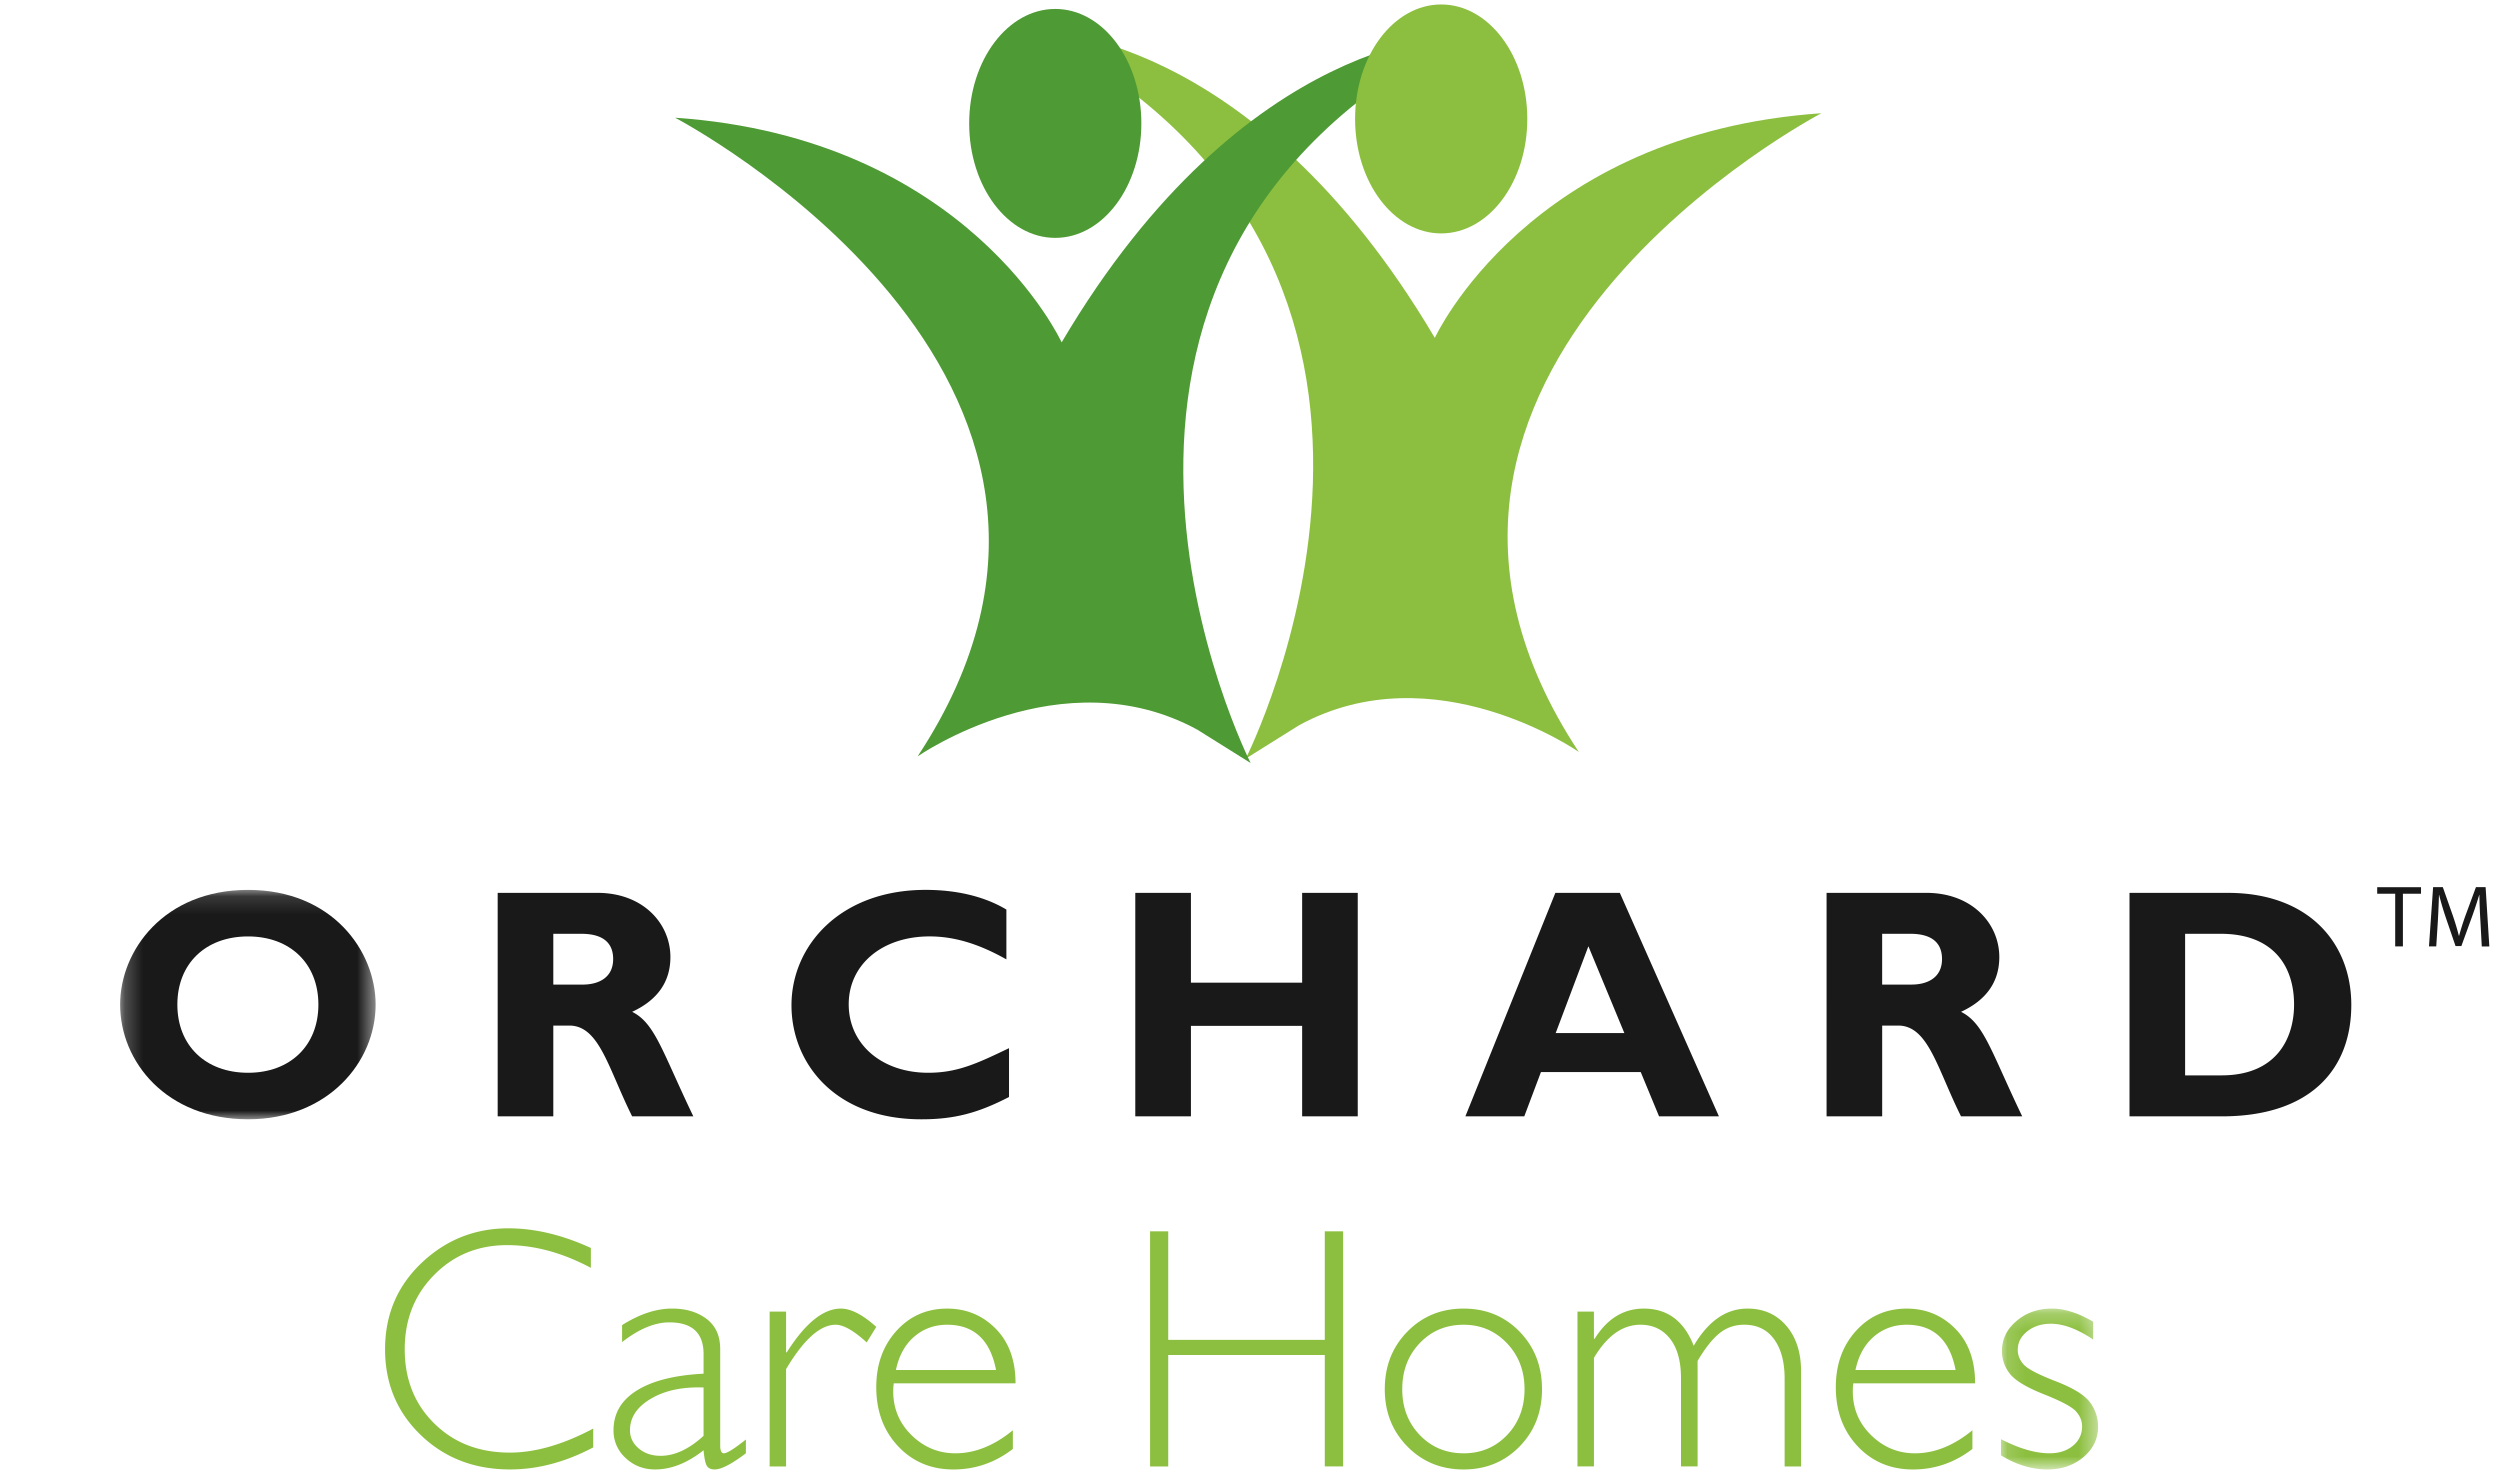
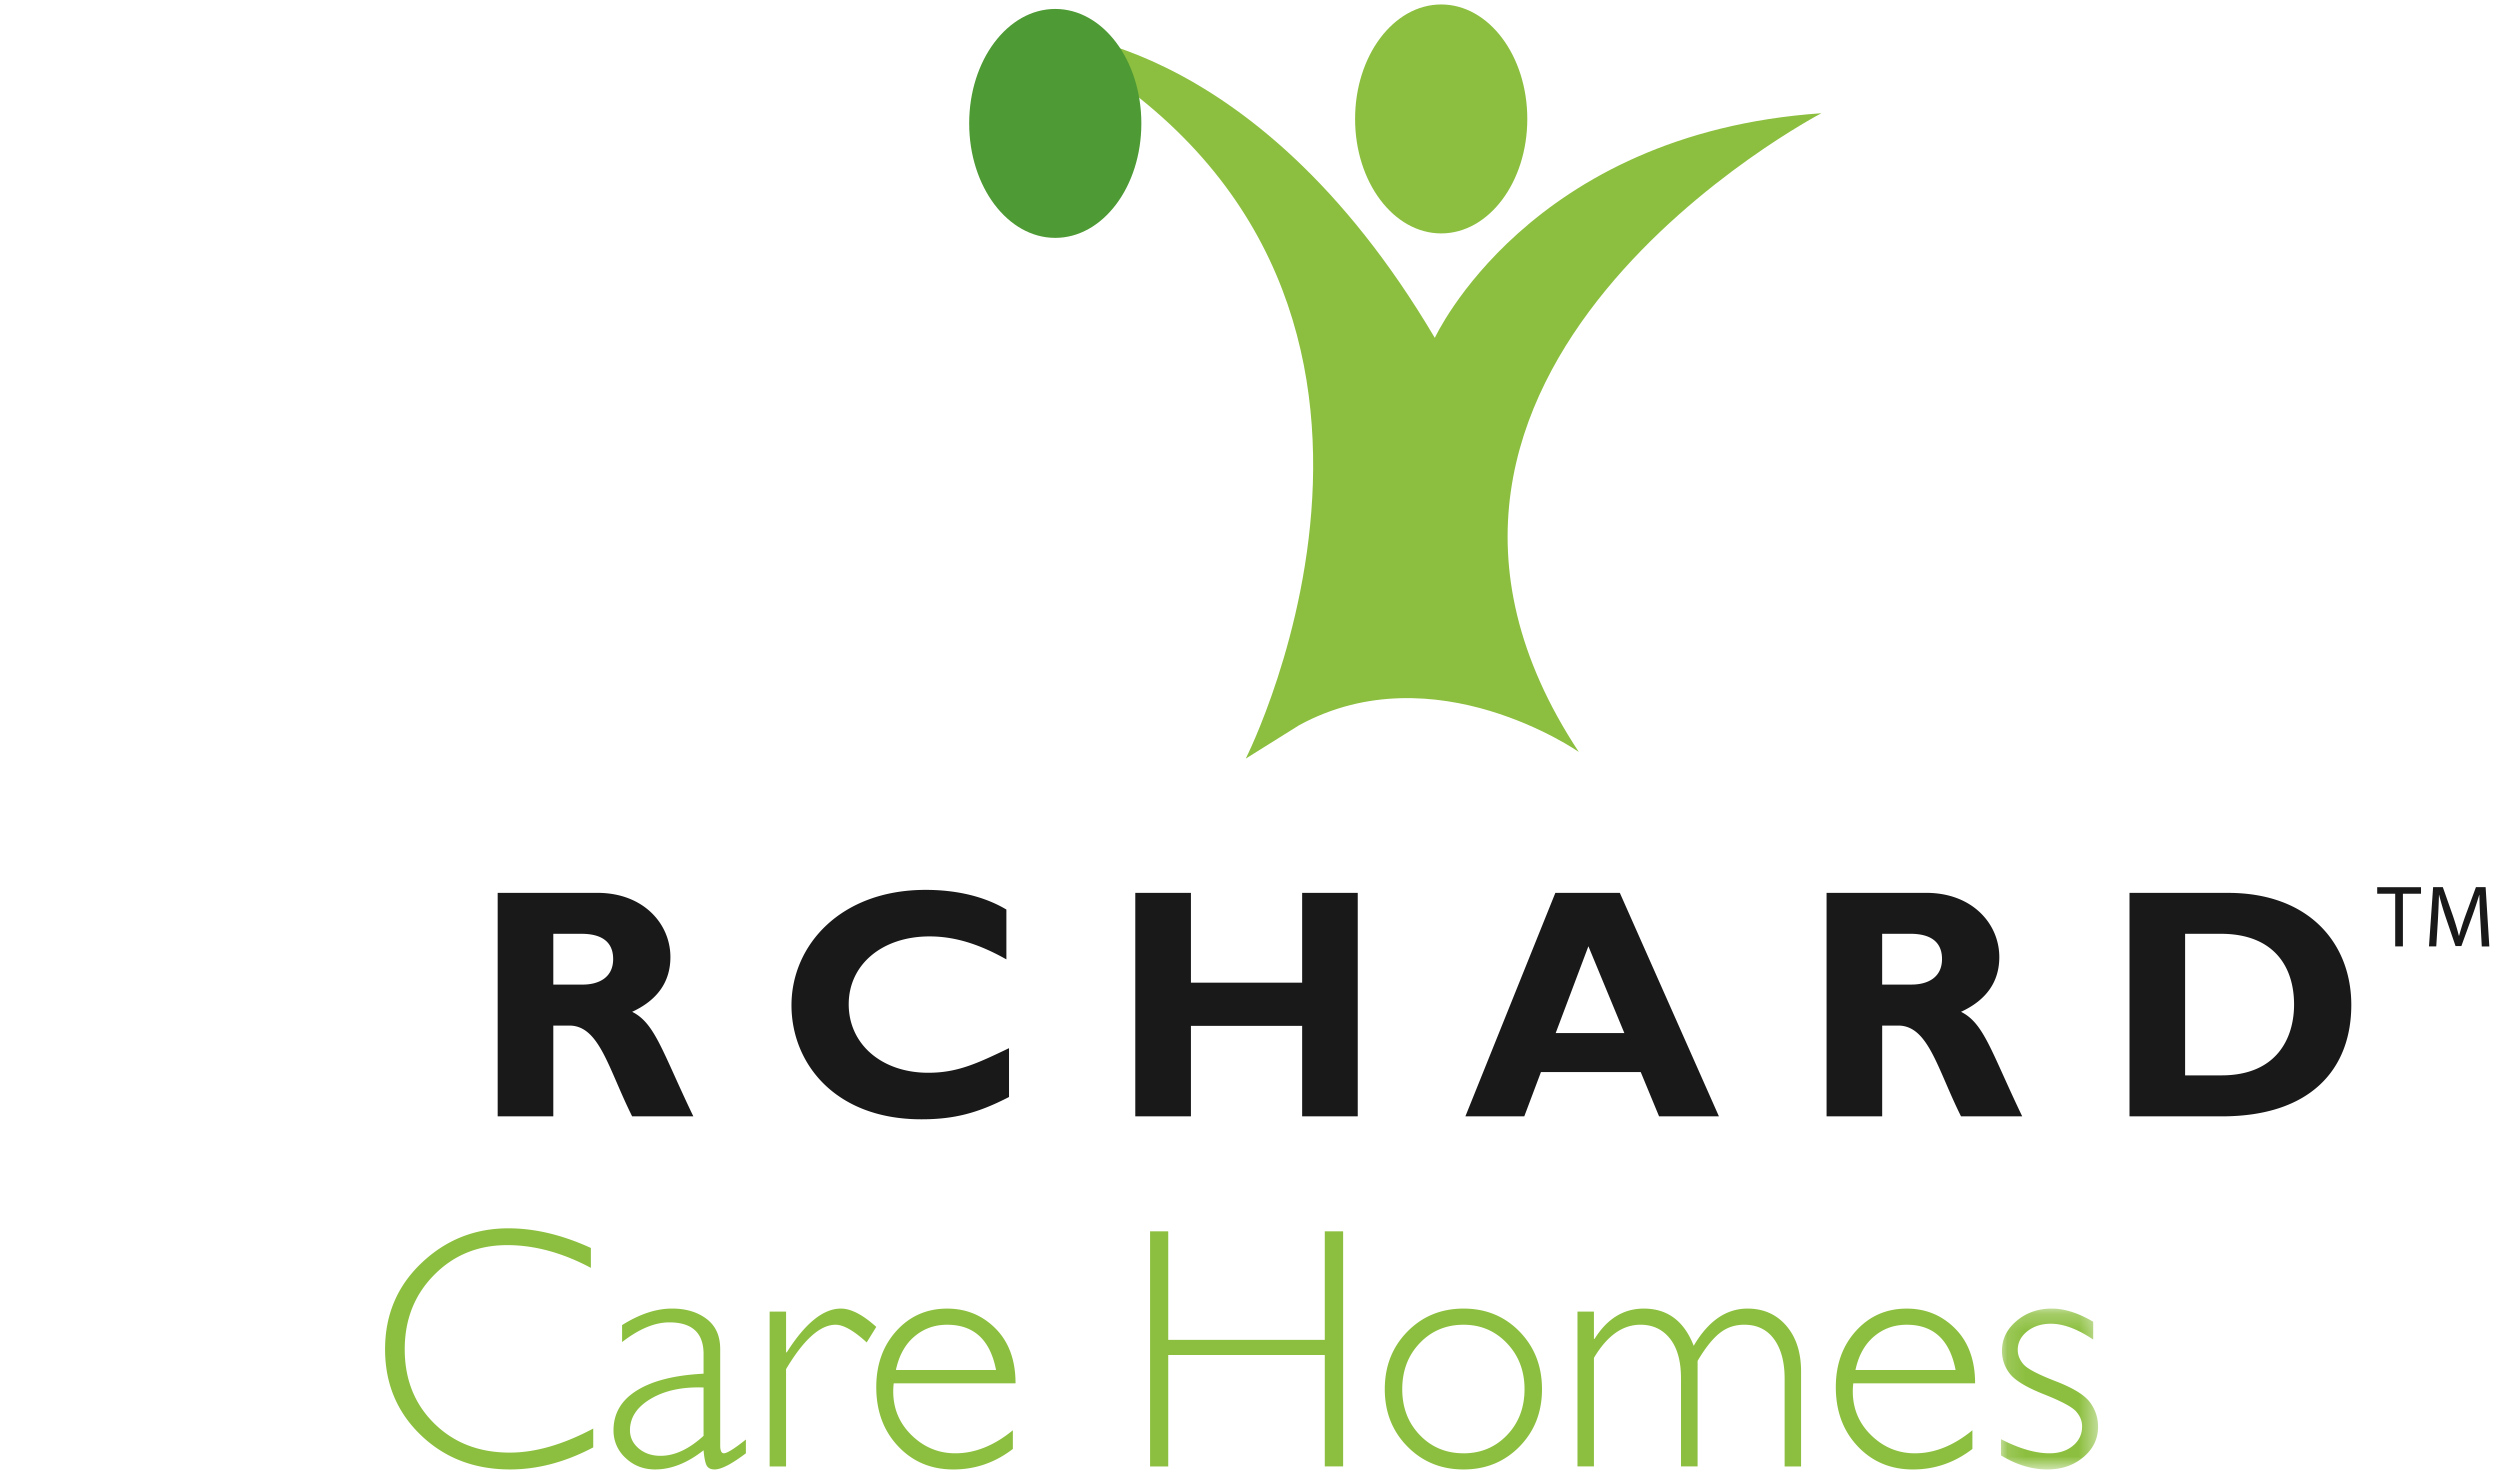
<svg xmlns="http://www.w3.org/2000/svg" xmlns:xlink="http://www.w3.org/1999/xlink" width="140" height="83" viewBox="0 0 140 83">
  <defs>
-     <path id="a" d="M.228.14h14.308v12.846H.228z" />
    <path id="c" d="M.134.215h5.438v9.009H.134z" />
  </defs>
  <g fill="none" fill-rule="evenodd">
    <path fill="#8CBF3F" d="M69.762 42.482S83.722 14.97 57.953 1.738c0 0 12.084-.273 22.397 17.184 0 0 5.244-11.455 21.648-12.581 0 0-27.642 14.456-13.586 35.767 0 0-8.063-5.63-15.654-1.5l-2.996 1.874z" />
-     <path fill="#4E9A34" d="M70.038 42.733S56.081 15.22 81.848 1.99c0 0-12.085-.276-22.396 17.182 0 0-5.244-11.456-21.647-12.58 0 0 27.64 14.455 13.583 35.765 0 0 8.064-5.629 15.655-1.5l2.995 1.875v.001z" />
    <path fill="#4E9A34" d="M54.274 6.911c0-3.54 2.158-6.41 4.82-6.41 2.664 0 4.822 2.87 4.822 6.41s-2.158 6.41-4.822 6.41c-2.662 0-4.82-2.87-4.82-6.41" />
    <path fill="#8CBF3F" d="M75.885 6.66c0-3.54 2.158-6.41 4.822-6.41 2.663 0 4.822 2.87 4.822 6.41s-2.159 6.411-4.822 6.411c-2.664 0-4.822-2.87-4.822-6.41" />
    <g transform="translate(6.5 49.694)">
      <mask id="b" fill="#fff">
        <use xlink:href="#a" />
      </mask>
-       <path fill="#1A1919" fill-rule="nonzero" d="M7.391 2.746c-2.381 0-3.959 1.524-3.959 3.817 0 2.294 1.577 3.818 3.96 3.818 2.361 0 3.938-1.524 3.938-3.818 0-2.293-1.577-3.817-3.939-3.817m0 10.24c-4.58 0-7.164-3.23-7.164-6.423C.227 3.535 2.683.14 7.391.14s7.144 3.413 7.144 6.423c0 3.212-2.657 6.423-7.144 6.423" mask="url(#b)" />
    </g>
    <path fill="#1A1919" fill-rule="nonzero" d="M30.985 55.137h1.649c.86 0 1.703-.366 1.703-1.43 0-.936-.605-1.414-1.777-1.414h-1.575v2.844zM33.457 50c2.566 0 4.086 1.724 4.086 3.596 0 1.376-.715 2.405-2.143 3.066 1.281.641 1.667 2.183 3.427 5.854H35.4c-1.337-2.682-1.834-5.084-3.517-5.084h-.898v5.084H27.87V50H33.457zm23.048 11.432c-1.74.9-3.061 1.249-4.91 1.249-4.853 0-7.272-3.157-7.272-6.387 0-3.34 2.73-6.461 7.51-6.461 1.74 0 3.298.368 4.525 1.102v2.79c-1.373-.771-2.765-1.286-4.303-1.286-2.658 0-4.527 1.58-4.527 3.8 0 2.238 1.85 3.836 4.452 3.836 1.631 0 2.73-.516 4.525-1.378v2.735zm19.53 1.083H72.92V57.45h-6.228v5.065h-3.116V49.999h3.116v5.03h6.228v-5.03h3.114v12.516h.001zM88.95 52.99l-1.832 4.863h3.846L88.95 52.99zm7.31 9.524h-3.353l-1.026-2.478h-5.588l-.933 2.478h-3.298L87.1 50h3.61l5.55 12.517v-.003zm9.141-7.378h1.65c.86 0 1.702-.366 1.702-1.43 0-.936-.604-1.414-1.776-1.414h-1.576v2.844zM107.875 50c2.564 0 4.086 1.724 4.086 3.596 0 1.376-.714 2.405-2.144 3.066 1.283.641 1.668 2.183 3.427 5.854h-3.427c-1.336-2.682-1.833-5.084-3.517-5.084h-.898v5.084h-3.114V50h5.587zm14.492 10.221h2.033c3.134 0 4.068-2.128 4.068-3.965 0-2.146-1.154-3.963-4.103-3.963h-1.999v7.928h.001zm2.4-10.22c4.56 0 6.906 2.842 6.906 6.274 0 3.598-2.271 6.241-7.253 6.241h-5.168V50h5.516l-.001.001zm9.364.047h-1.008v-.365h2.454v.365h-1.014V53h-.432v-2.952zm4.77 1.496c-.03-.476-.048-.954-.055-1.431h-.008c-.119.383-.25.8-.418 1.258l-.584 1.61h-.325l-.54-1.58a15.653 15.653 0 0 1-.38-1.288h-.008c-.015.489-.036.977-.063 1.466L136.43 53h-.408l.232-3.319h.544l.565 1.605c.139.41.246.772.334 1.12h.011c.103-.378.221-.752.353-1.12l.591-1.605h.542l.208 3.32h-.423l-.078-1.458v.001z" />
    <path fill="#8CBF3F" fill-rule="nonzero" d="M33.089 69.888V71c-1.594-.849-3.155-1.273-4.686-1.273-1.63 0-2.994.556-4.091 1.67-1.098 1.11-1.647 2.498-1.647 4.163 0 1.684.552 3.069 1.656 4.156 1.104 1.088 2.511 1.63 4.224 1.63 1.43 0 2.988-.448 4.676-1.347v1.055c-1.556.823-3.108 1.235-4.658 1.235-2 0-3.667-.642-5-1.927-1.333-1.284-1.999-2.886-1.999-4.802 0-1.928.68-3.54 2.042-4.833 1.361-1.295 2.982-1.941 4.863-1.941 1.48 0 3.02.367 4.62 1.1v.002zM39.4 80.406V77.7c-1.186-.043-2.169.166-2.949.628-.781.46-1.172 1.05-1.172 1.766 0 .402.163.741.489 1.018.327.276.734.414 1.223.414.79 0 1.593-.372 2.409-1.12zm2.37.208v.77c-.796.604-1.38.905-1.749.905-.214 0-.361-.07-.443-.212-.08-.14-.14-.428-.178-.862-.91.716-1.812 1.074-2.71 1.074-.653 0-1.203-.213-1.655-.64a2.06 2.06 0 0 1-.678-1.555c0-.942.436-1.686 1.308-2.227.872-.545 2.116-.858 3.735-.94v-1.102c0-1.18-.64-1.772-1.92-1.772-.815 0-1.696.368-2.643 1.103v-.95c.978-.617 1.91-.926 2.794-.926.784 0 1.43.195 1.938.58.509.387.762.948.762 1.683v5.4c0 .295.068.442.208.442.174 0 .586-.257 1.231-.772v.001zm7.301-6.306l-.536.867c-.722-.66-1.301-.989-1.74-.989-.866 0-1.79.829-2.776 2.487v5.448H43.1v-8.67h.921v2.281h.038c1.035-1.635 2.045-2.451 3.03-2.451.564 0 1.226.342 1.984 1.027h-.002zm1.1 2.412h5.608c-.328-1.69-1.24-2.534-2.739-2.534-.709 0-1.32.22-1.84.664-.517.442-.86 1.067-1.029 1.87zm6.697.746H50.05c-.02.15-.029.3-.029.452 0 .967.345 1.787 1.035 2.46.69.671 1.506 1.007 2.446 1.007 1.097 0 2.17-.43 3.218-1.29v1.046c-.991.765-2.101 1.149-3.331 1.149-1.247 0-2.28-.433-3.094-1.3-.816-.867-1.224-1.97-1.224-3.308 0-1.27.377-2.32 1.129-3.152.752-.832 1.7-1.248 2.84-1.248 1.074 0 1.98.376 2.72 1.125.74.75 1.11 1.769 1.11 3.059h-.002zm18.347-8.51V82.12h-1.027v-6.239h-8.767v6.24h-1.017V68.955h1.017v6.078h8.767v-6.078h1.027v.001zm6.745 12.43c.971 0 1.783-.341 2.437-1.023.65-.682.977-1.538.977-2.568 0-1.024-.327-1.882-.983-2.572-.656-.69-1.466-1.037-2.431-1.037-.979 0-1.797.342-2.451 1.027-.655.685-.983 1.545-.983 2.582 0 1.03.328 1.886.983 2.568.654.682 1.472 1.022 2.45 1.022l.001.001zm0-8.105c1.254 0 2.299.43 3.137 1.29.837.862 1.255 1.936 1.255 3.224 0 1.282-.418 2.35-1.255 3.208-.838.856-1.883 1.287-3.137 1.287-1.256 0-2.304-.43-3.147-1.287-.844-.858-1.265-1.926-1.265-3.208 0-1.288.42-2.362 1.265-3.224.843-.86 1.891-1.29 3.147-1.29zm7.3.17v1.526h.037c.703-1.13 1.622-1.696 2.757-1.696 1.322 0 2.256.694 2.794 2.083.816-1.389 1.818-2.083 3.011-2.083.896 0 1.62.32 2.173.96.552.643.828 1.493.828 2.556v5.324h-.921V77.2c0-.935-.2-1.672-.594-2.21-.395-.537-.95-.805-1.665-.805-.534 0-.998.16-1.392.48-.396.32-.803.835-1.223 1.546v5.909h-.93v-4.94c0-.96-.207-1.7-.618-2.218-.41-.518-.961-.777-1.651-.777-1.004 0-1.871.618-2.606 1.856v6.079h-.922v-8.67h.922v.001zm14.647 3.27h5.607c-.327-1.69-1.238-2.535-2.738-2.535-.708 0-1.321.22-1.84.664-.516.442-.86 1.067-1.03 1.87l.001.001zm6.698.745h-6.82c-.019.15-.028.3-.028.452 0 .967.344 1.787 1.034 2.46.69.671 1.505 1.007 2.447 1.007 1.097 0 2.17-.43 3.217-1.29v1.046c-.992.765-2.101 1.149-3.33 1.149-1.248 0-2.28-.433-3.096-1.3-.816-.867-1.223-1.97-1.223-3.308 0-1.27.377-2.32 1.13-3.152.752-.832 1.698-1.248 2.84-1.248 1.073 0 1.979.376 2.72 1.125.74.75 1.11 1.769 1.11 3.059h-.001z" />
    <g transform="translate(111.92 73.066)">
      <mask id="d" fill="#fff">
        <use xlink:href="#c" />
      </mask>
      <path fill="#8CBF3F" d="M5.299.95v.999c-.878-.591-1.668-.886-2.37-.886-.521 0-.96.14-1.318.422-.357.283-.537.63-.537 1.044 0 .295.11.566.327.813.217.247.816.561 1.797.94.98.38 1.622.773 1.922 1.183.301.407.452.864.452 1.366 0 .672-.273 1.239-.818 1.7-.546.461-1.22.693-2.024.693-.87 0-1.736-.263-2.596-.79v-.907c1.023.528 1.929.791 2.719.791.533 0 .97-.14 1.312-.423.342-.282.513-.643.513-1.083 0-.301-.11-.579-.334-.832-.223-.256-.825-.578-1.806-.967-.982-.39-1.618-.775-1.91-1.156A2.035 2.035 0 0 1 .19 2.589c0-.66.271-1.22.814-1.68.543-.462 1.202-.694 1.98-.694.71 0 1.481.246 2.315.736" mask="url(#d)" />
    </g>
  </g>
</svg>